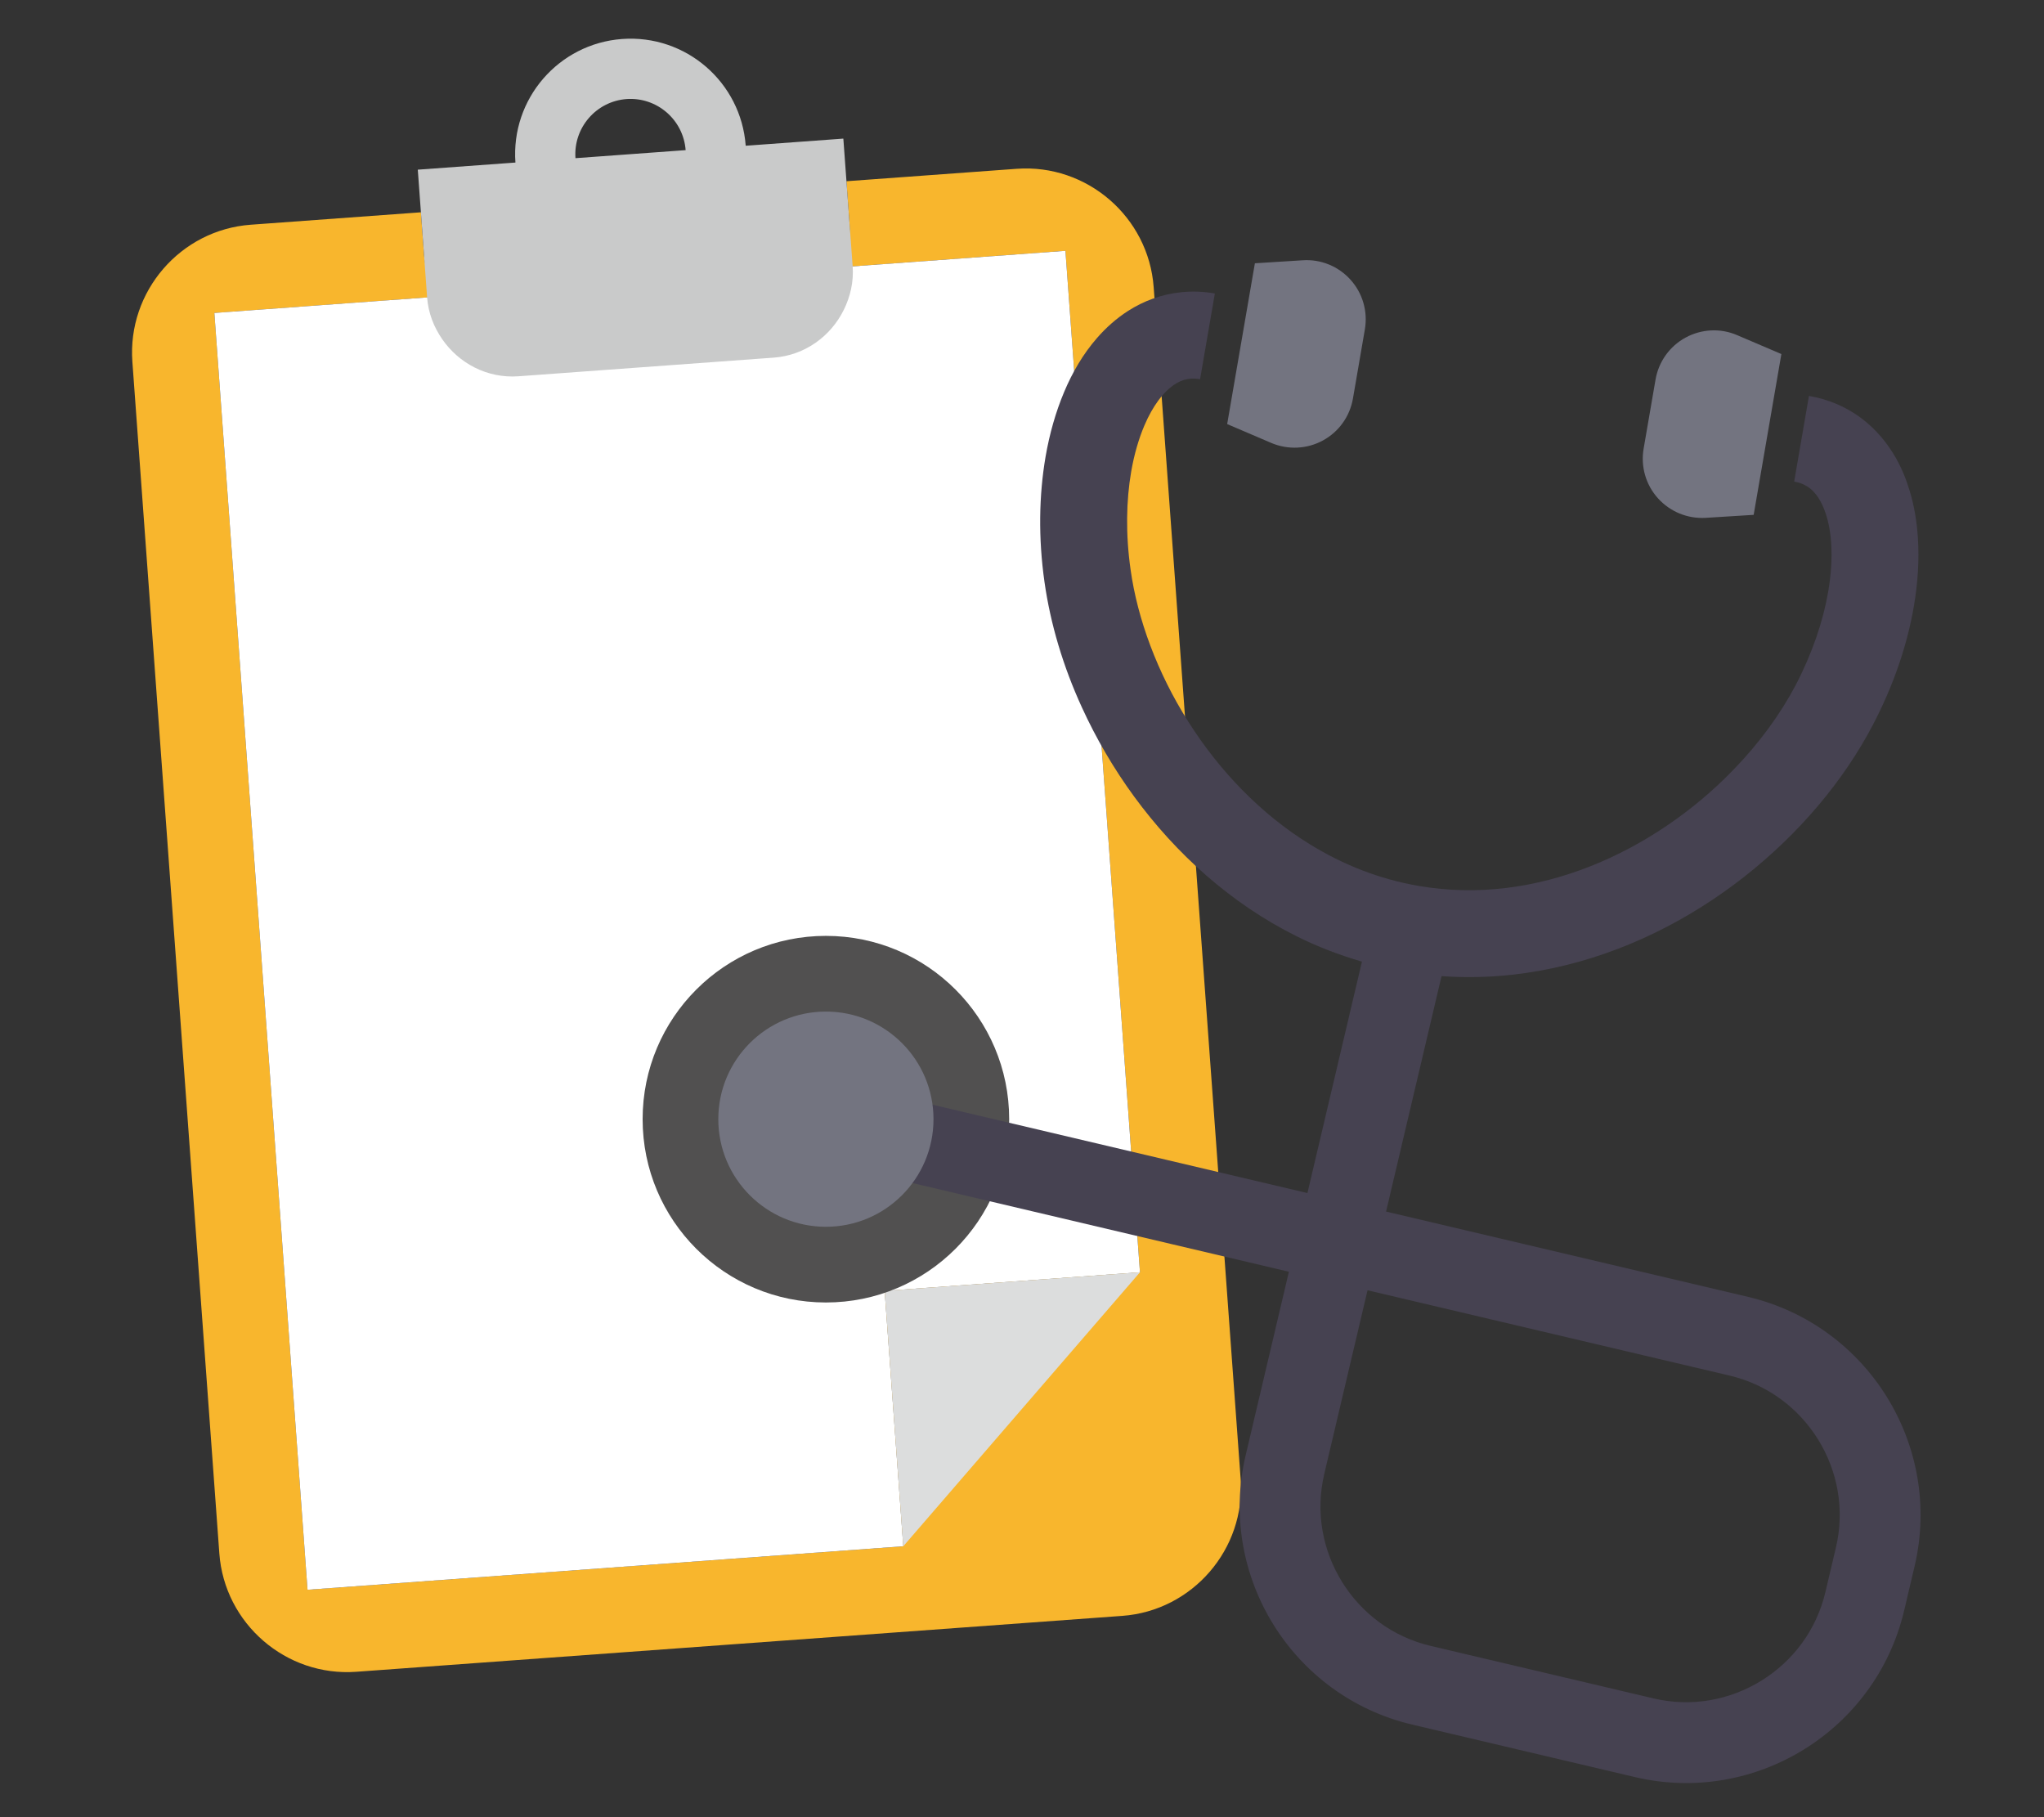
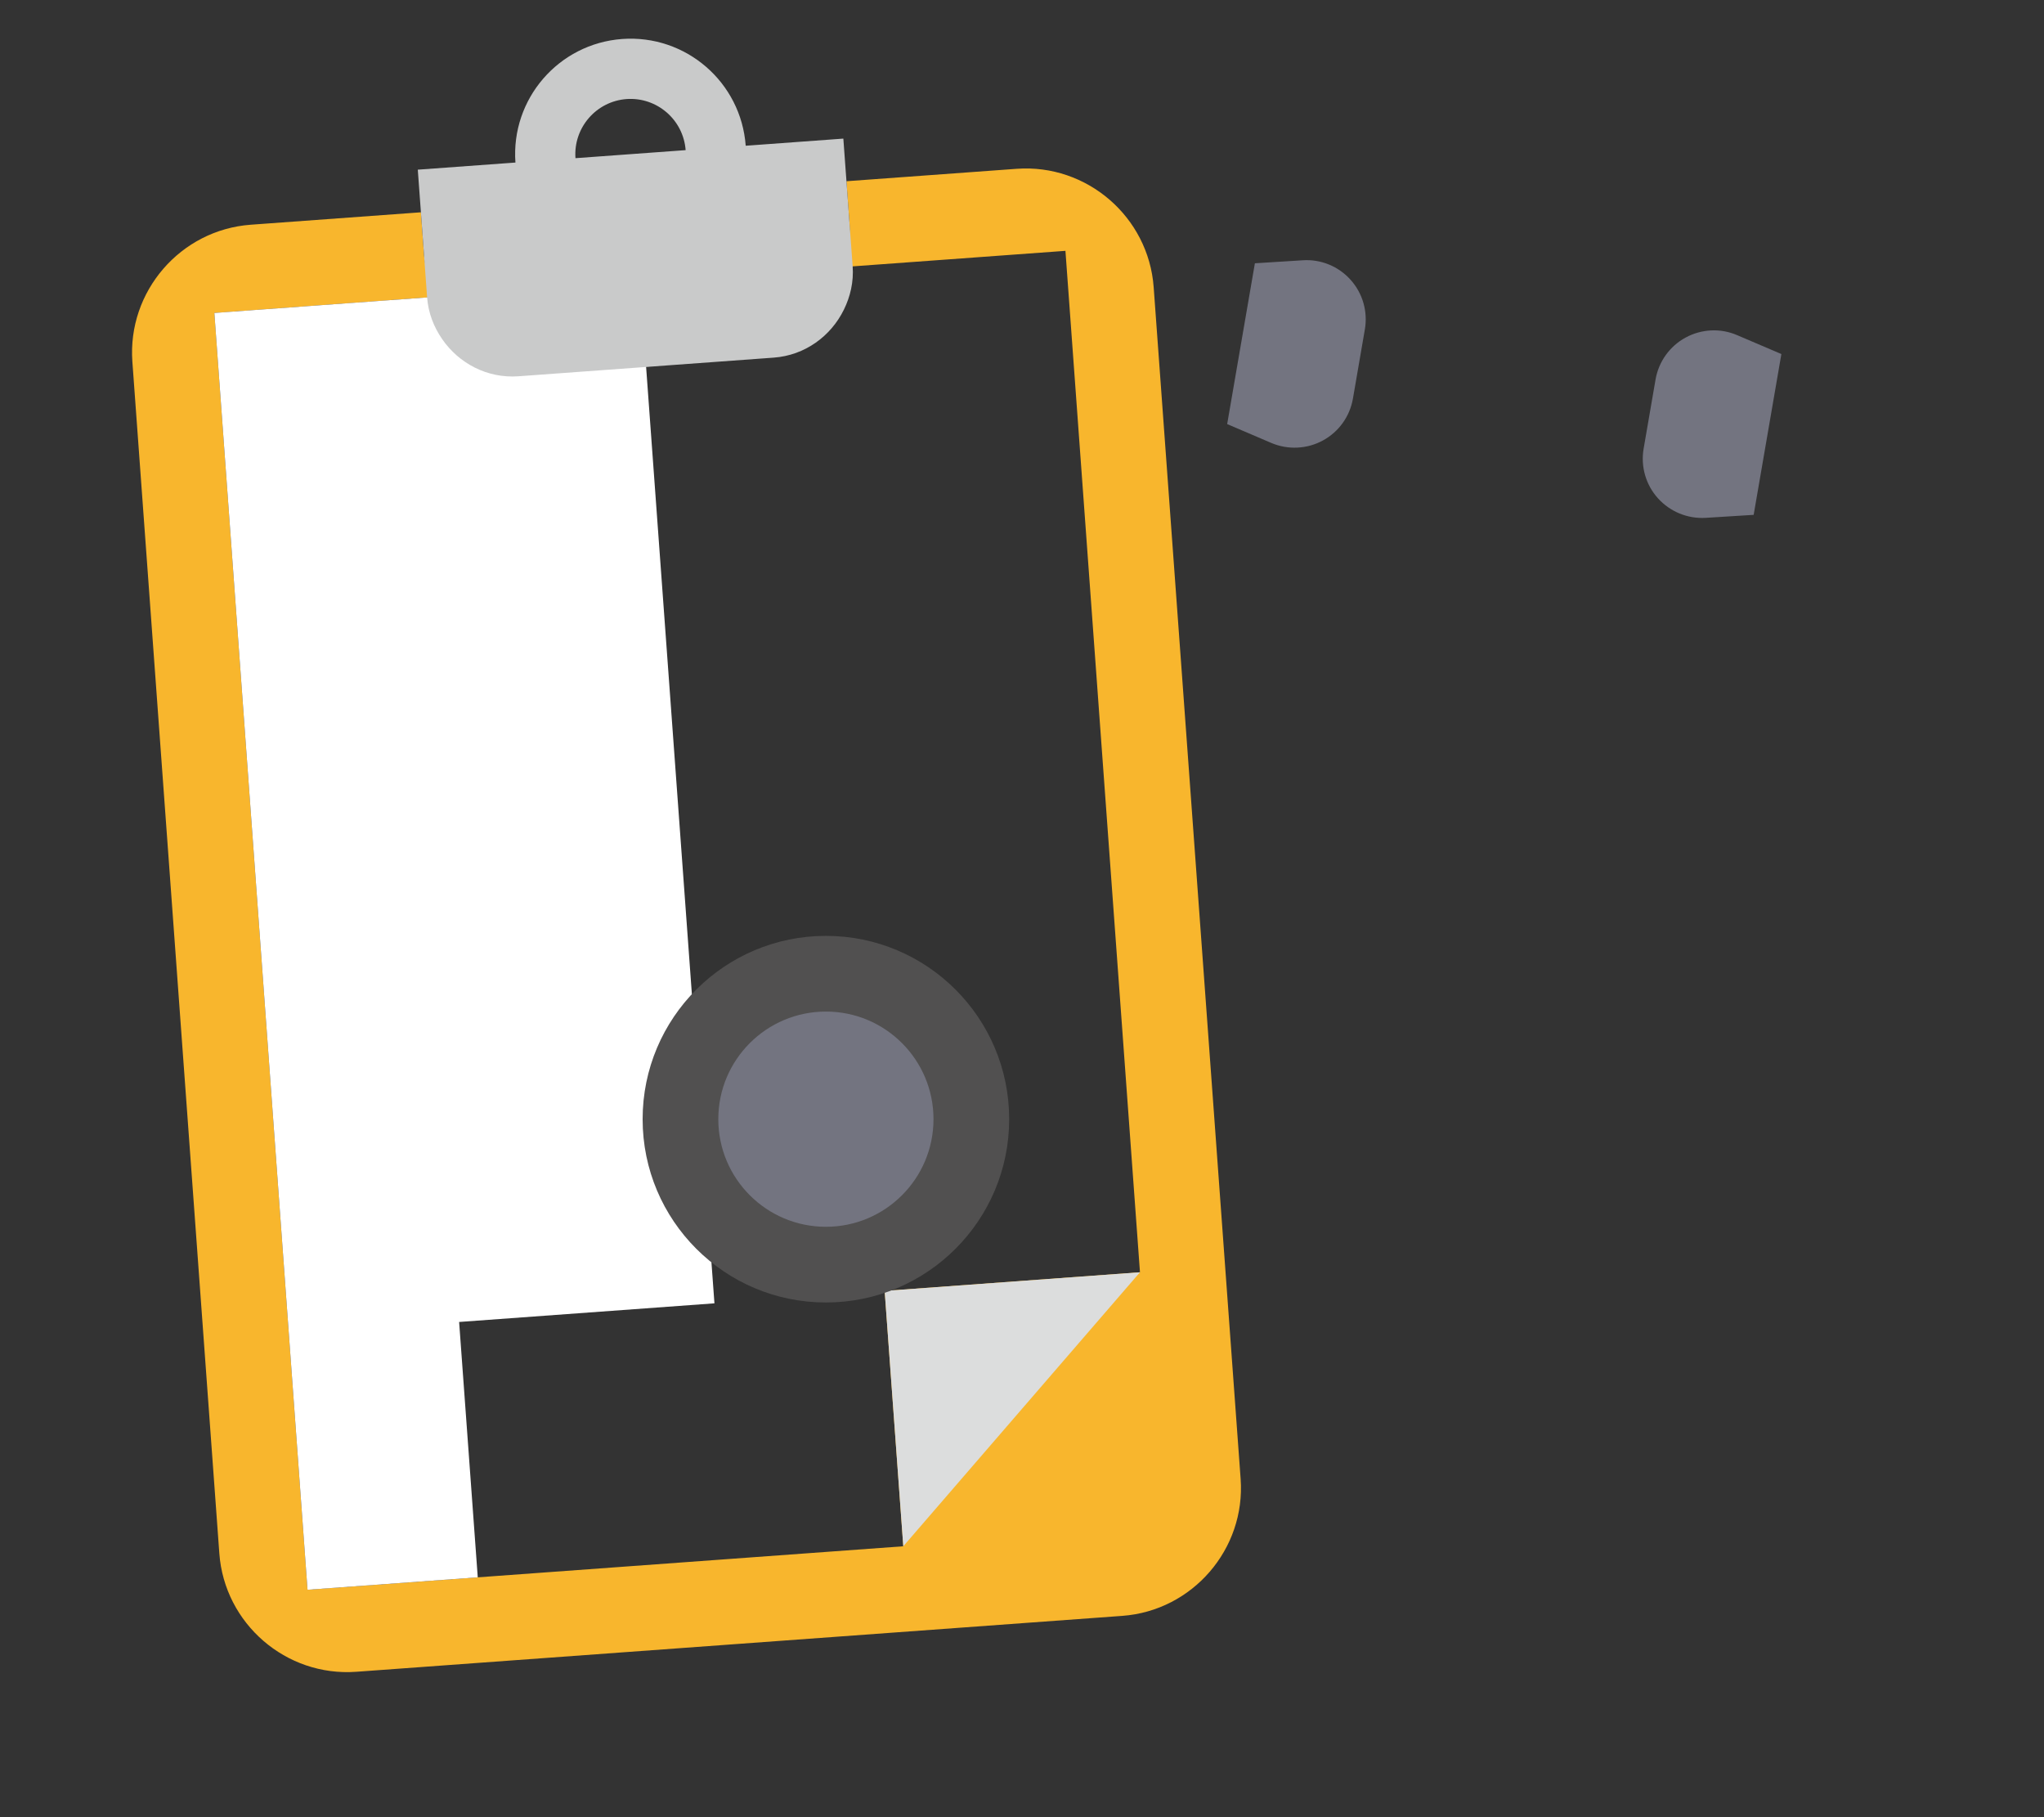
<svg xmlns="http://www.w3.org/2000/svg" version="1.1" x="0px" y="0px" width="180px" height="160px" viewBox="0 0 180 160" style="enable-background:new 0 0 180 160;" xml:space="preserve">
  <rect x="0" y="0" width="180" height="160" fill="#333333" stroke="none" />
  <style type="text/css">
	.st0{display:none;}
	.st1{display:inline;fill:#333333;}
	.st2{fill:#442A18;}
	.st3{fill:#E6E6E5;}
	.st4{fill:#464251;}
	.st5{fill:#FFFFFF;}
	.st6{fill:#FBE1C2;}
	.st7{fill:#F19FBB;}
	.st8{fill:#F7F7F7;}
	.st9{fill:#737480;}
	.st10{fill:#333333;stroke:#FFFFFF;stroke-width:5;stroke-linejoin:round;stroke-miterlimit:10;}
	.st11{fill:#8DBDE6;}
	.st12{fill:#515050;}
	.st13{fill:#333333;}
	.st14{fill:#C3C1C1;}
	.st15{fill:#D1EAF9;}
	.st16{fill:#2D4EA0;}
	.st17{fill:#345DAA;}
	.st18{fill:#DFF1FC;}
	.st19{fill:#3788C0;}
	.st20{fill:#C9E7F9;}
	.st21{fill:#E8433F;}
	.st22{fill-rule:evenodd;clip-rule:evenodd;fill:#FFFFFF;stroke:#FFFFFF;stroke-width:5;stroke-miterlimit:10;}
	.st23{fill:#B6C8D3;}
	.st24{fill:#D94843;}
	.st25{fill:#086B76;}
	.st26{fill:#1BA8B9;}
	.st27{fill-rule:evenodd;clip-rule:evenodd;fill:#7DC3D4;}
	.st28{fill-rule:evenodd;clip-rule:evenodd;fill:#086B76;}
	.st29{fill-rule:evenodd;clip-rule:evenodd;fill:#1BA8B9;}
	.st30{fill-rule:evenodd;clip-rule:evenodd;fill:#FFFFFF;}
	.st31{fill:#E9A042;}
	.st32{fill:#F5CC98;}
	.st33{fill:#9FCAC8;}
	.st34{fill:#213845;}
	.st35{fill:#529A3B;}
	.st36{fill:#717071;}
	.st37{fill:#DA3B1B;}
	.st38{fill:#585857;}
	.st39{fill:#F08B5F;stroke:#FFFFFF;stroke-width:5;stroke-linejoin:round;stroke-miterlimit:10;}
	.st40{fill:#FCEBC3;}
	.st41{fill:#F7D564;}
	.st42{fill:#55A23A;}
	.st43{fill:#F08B5F;}
	.st44{fill:#ECE7E0;}
	.st45{fill:#D8D5D2;}
	.st46{fill:#1BA9C9;}
	.st47{opacity:0.4;fill:#FFFFFF;}
	.st48{fill:#B4B7B4;}
	.st49{fill:#B5B4B5;}
	.st50{opacity:0.5;fill:#147EAA;}
	.st51{opacity:0.2;fill:#FFFFFF;}
	.st52{opacity:0.3;fill:#FFFFFF;}
	.st53{fill:#BFD01E;}
	.st54{fill:#8AA730;}
	.st55{fill:#A3BA1D;}
	.st56{fill:#5C451F;}
	.st57{fill:#FBD7B7;}
	.st58{fill:#CE2B27;}
	.st59{fill:#E72F2A;}
	.st60{fill:#5E3318;}
	.st61{fill:#539B3A;}
	.st62{fill:#E72C25;}
	.st63{fill:#CCC8C4;}
	.st64{clip-path:url(#SVGID_2_);}
	.st65{fill:#DF5D49;}
	.st66{fill:#E0E7E9;}
	.st67{clip-path:url(#SVGID_4_);}
	.st68{fill:#1D8ACC;}
	.st69{fill:#EFEFEF;}
	.st70{fill:#EA5514;}
	.st71{fill:#C9CACA;}
	.st72{fill:#E83C39;}
	.st73{fill:#6B6562;}
	.st74{fill:#4297D3;}
	.st75{fill:#3E3A39;}
	.st76{fill:#625CA3;}
	.st77{fill:#3B7ABF;}
	.st78{fill:#867EB8;}
	.st79{fill:#B5B5B6;}
	.st80{fill:#7972B0;}
	.st81{fill:#BD8C77;}
	.st82{fill:#9FA0A0;}
	.st83{fill:#9FD9F6;}
	.st84{fill:#BAE3F9;}
	.st85{fill:#AAABAB;}
	.st86{fill:#D0AE9D;}
	.st87{clip-path:url(#SVGID_6_);fill:#DFF2FC;}
	.st88{clip-path:url(#SVGID_6_);fill:#E83828;}
	.st89{clip-path:url(#SVGID_6_);}
	.st90{fill:#B2E0F8;}
	.st91{fill:none;stroke:#E83817;stroke-miterlimit:10;}
	.st92{fill:#595857;}
	.st93{fill:#F8BA2D;stroke:#FFFFFF;stroke-width:5;stroke-miterlimit:10;}
	.st94{fill:#FFEA00;stroke:#FFFFFF;stroke-width:5;stroke-miterlimit:10;}
	.st95{fill:#F8BA2D;}
	.st96{fill:#FFDE00;}
	.st97{fill:#FFEA00;}
	.st98{fill:#F4D622;}
	.st99{fill:#ACBAD4;}
	.st100{fill:#D83D2E;}
	.st101{fill:#5EB4C5;}
	.st102{fill:#B8C2CA;}
	.st103{fill:#9DA5AE;}
	.st104{fill:#5F646A;}
	.st105{fill:#A8B0B8;}
	.st106{fill:#9DC4D6;}
	.st107{fill:#64A1B6;}
	.st108{fill-rule:evenodd;clip-rule:evenodd;fill:#E3E2E2;}
	.st109{fill:#A3ABB3;}
	.st110{fill:#D5635D;}
	.st111{fill:#F1BC32;}
	.st112{fill:#6DAF47;}
	.st113{fill:#DC594B;}
	.st114{fill:#8B8B8A;}
	.st115{fill:#636463;}
	.st116{fill:#9E9D9D;}
	.st117{fill:#4D4A40;}
	.st118{fill:#79C4E3;}
	.st119{fill:#E9E6D9;}
	.st120{fill:#C4BEA5;}
	.st121{fill:#54A13A;}
	.st122{fill:#036EB8;}
	.st123{fill:#F8B62D;}
	.st124{fill:#DCDDDD;}
	.st125{fill:#FFDE00;stroke:#FFFFFF;stroke-width:5;stroke-linejoin:round;stroke-miterlimit:10;}
</style>
  <g id="レイヤー_19" class="st0">
</g>
  <g id="レイヤー_1">
</g>
  <g id="レイヤー_2">
</g>
  <g id="レイヤー_3">
</g>
  <g id="レイヤー_4">
</g>
  <g id="レイヤー_5">
</g>
  <g id="レイヤー_6">
</g>
  <g id="レイヤー_7">
</g>
  <g id="レイヤー_8">
</g>
  <g id="レイヤー_9">
</g>
  <g id="レイヤー_10">
</g>
  <g id="レイヤー_11">
</g>
  <g id="レイヤー_12">
</g>
  <g id="レイヤー_13">
</g>
  <g id="レイヤー_14">
</g>
  <g id="レイヤー_15">
</g>
  <g id="レイヤー_16">
</g>
  <g id="レイヤー_17">
    <g>
      <path class="st123" d="M89.531,14.863L74.54,15.957l0.273,3.744c0.1,1.371-0.207,2.673-0.777,3.829l19.789-1.444l6.564,89.936    l-22.484,1.641l1.641,22.484l-14.991,1.094l-37.473,2.735l-8.205-112.42l19.786-1.444c-0.732-1.06-1.224-2.304-1.325-3.675    l-0.273-3.744l-14.986,1.094c-6.184,0.451-10.873,5.879-10.422,12.063l7.658,104.927c0.451,6.184,5.879,10.873,12.063,10.421    l33.724-2.461l33.729-2.462c6.181-0.451,10.873-5.879,10.422-12.063l-7.658-104.927C101.143,19.1,95.713,14.412,89.531,14.863z" />
-       <path class="st5" d="M74.036,23.529c-1.141,2.321-3.421,4.014-6.171,4.214l-11.242,0.821l-11.242,0.821    c-2.75,0.201-5.251-1.143-6.718-3.274l-19.786,1.444l8.205,112.42l37.473-2.735l14.991-1.094l-1.641-22.484l22.484-1.641    l-6.564-89.936L74.036,23.529z" />
+       <path class="st5" d="M74.036,23.529c-1.141,2.321-3.421,4.014-6.171,4.214l-11.242,0.821l-11.242,0.821    c-2.75,0.201-5.251-1.143-6.718-3.274l-19.786,1.444l8.205,112.42l14.991-1.094l-1.641-22.484l22.484-1.641    l-6.564-89.936L74.036,23.529z" />
      <polygon class="st124" points="79.546,136.146 100.389,112.021 77.905,113.662   " />
      <path class="st71" d="M66.771,12.752l-1.102,0.08c-0.411-5.601-5.279-9.806-10.88-9.399c-5.601,0.411-9.806,5.279-9.399,10.88    l-1.103,0.08l-7.495,0.547l0.547,7.495l0,0.003l0.273,3.744c0.1,1.371,0.593,2.615,1.325,3.675    c1.467,2.131,3.968,3.474,6.718,3.274l11.242-0.821l11.242-0.821c2.75-0.201,5.03-1.893,6.171-4.214    c0.57-1.155,0.877-2.457,0.777-3.829l-0.273-3.744l0-0.003l-0.547-7.495L66.771,12.752z M55.529,13.573l-4.852,0.354    c-0.191-2.678,1.821-5.005,4.497-5.206c2.678-0.19,5.005,1.821,5.206,4.498L55.529,13.573z" />
    </g>
    <g>
      <circle class="st12" cx="72.731" cy="98.542" r="16.14" />
      <g>
-         <path class="st4" d="M153.95,114.19l-19.639-4.627l-12.25-2.886l4.885-20.731c3.361,0.24,6.661-0.026,9.822-0.706     c6.304-1.347,12.044-4.281,16.863-8.064c4.809-3.784,8.719-8.418,11.302-13.356c1.815-3.468,3.015-7.005,3.601-10.406     c0.357-2.074,0.487-4.088,0.362-6.028c-0.091-1.45-0.321-2.856-0.729-4.18c-0.301-1.008-0.699-1.977-1.213-2.885     c-0.772-1.356-1.807-2.59-3.118-3.555c-1.299-0.963-2.868-1.624-4.536-1.906l-1.3,7.543c0.344,0.059,0.611,0.149,0.852,0.265     c0.416,0.196,0.752,0.465,1.091,0.896c0.246,0.322,0.497,0.75,0.7,1.288c0.317,0.787,0.552,1.84,0.621,3.081     c0.073,1.236-0.008,2.656-0.271,4.182c-0.438,2.539-1.381,5.362-2.839,8.166c-1.346,2.568-3.226,5.156-5.524,7.516     c-3.438,3.555-7.801,6.59-12.572,8.475c-2.382,0.943-4.87,1.6-7.401,1.909c-2.536,0.308-5.123,0.272-7.733-0.179     c-3.47-0.598-6.671-1.876-9.567-3.661c-4.343-2.667-8.007-6.515-10.726-10.821c-2.716-4.286-4.464-9.039-5.066-13.347     c-0.448-3.126-0.388-6.102,0.049-8.64c0.267-1.55,0.68-2.937,1.17-4.083c0.366-0.862,0.791-1.602,1.213-2.175     c0.325-0.441,0.645-0.789,0.96-1.064c0.474-0.409,0.905-0.639,1.318-0.766c0.417-0.114,0.834-0.154,1.408-0.061l1.3-7.543     c-0.985-0.176-1.979-0.211-2.955-0.112c-1.705,0.165-3.311,0.764-4.693,1.649c-1.034,0.666-1.943,1.478-2.741,2.396     c-1.201,1.382-2.147,2.983-2.885,4.743c-0.737,1.754-1.285,3.671-1.637,5.715c-0.58,3.402-0.641,7.141-0.091,11.011     c0.521,3.678,1.637,7.428,3.298,11.049c2.485,5.433,6.167,10.612,10.937,14.781c2.385,2.081,5.042,3.905,7.958,5.358     c1.822,0.912,3.754,1.653,5.763,2.238l-4.801,20.377l-41.713-9.828l-1.632,6.929l41.713,9.828l-2.886,12.247l-0.926,3.93     c-2.478,10.573,4.091,21.191,14.661,23.694l19.639,4.627c10.571,2.477,21.188-4.091,23.691-14.658l0.926-3.93     C171.082,127.31,164.515,116.693,153.95,114.19z M160.75,140.181c-0.794,3.366-2.88,6.089-5.638,7.799     c-2.761,1.704-6.128,2.355-9.492,1.564l-19.639-4.627c-3.368-0.794-6.091-2.881-7.801-5.638     c-1.704-2.761-2.355-6.129-1.563-9.495l0.926-3.93l2.886-12.247l12.25,2.886l19.639,4.627c3.364,0.794,6.086,2.88,7.796,5.637     c1.704,2.761,2.355,6.129,1.563,9.495L160.75,140.181z" />
        <path class="st9" d="M111.962,39.004c1.467,0.619,3.141,0.541,4.54-0.223c1.398-0.759,2.371-2.118,2.642-3.692l1.049-6.084     c0.271-1.574-0.19-3.181-1.253-4.364c-1.062-1.189-2.612-1.829-4.204-1.725l-4.227,0.265l-2.441,14.158L111.962,39.004z" />
        <path class="st9" d="M145.996,43.865c1.068,1.19,2.613,1.823,4.203,1.731l4.233-0.264l2.441-14.158l-3.9-1.666     c-1.465-0.631-3.135-0.546-4.539,0.217c-1.397,0.759-2.37,2.118-2.642,3.692l-1.049,6.084     C144.471,41.076,144.933,42.683,145.996,43.865z" />
      </g>
      <circle class="st9" cx="72.731" cy="98.542" r="9.475" />
    </g>
  </g>
  <g id="レイヤー_18">
</g>
  <g id="レイヤー_20">
</g>
</svg>